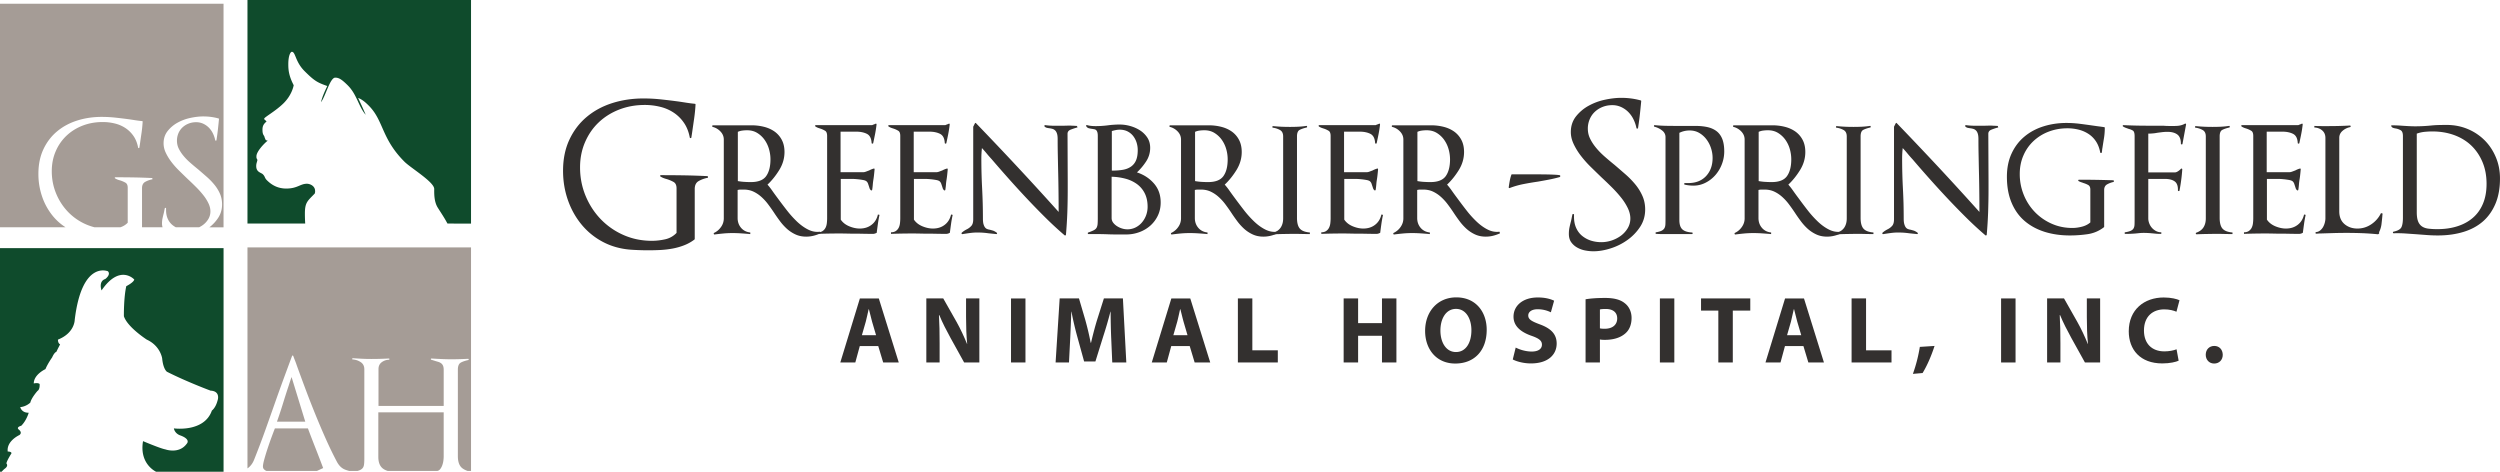
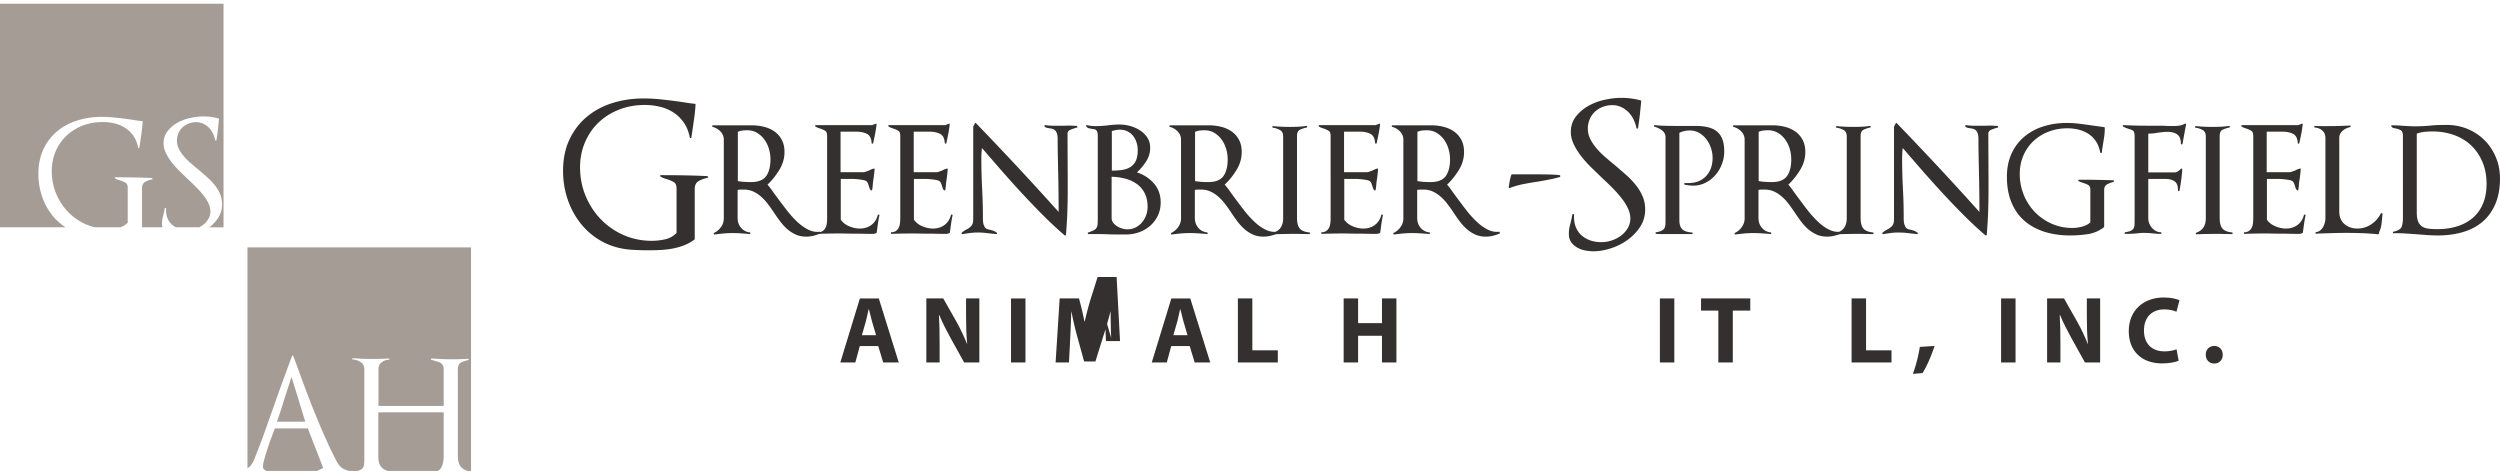
<svg xmlns="http://www.w3.org/2000/svg" id="Layer_1" x="0" y="0" version="1.1" viewBox="0 0 530.756 100.149" xml:space="preserve">
  <style>.st0{fill:#0f4b2c}.st1{fill:#a59c96}.st2{fill:#33302f}</style>
  <g>
    <g>
-       <path d="M0 100.149h.346c.304-.335.562-.568.562-.568 1.016-.677.452-1.184.452-1.184.057-.566 1.071-2.145 1.071-2.145.057-.395-.791-.395-.791-.395-.28-2.257 2.484-3.498 2.484-3.498.734-.566-.168-1.186-.168-1.186-.564-.509.564-.789.564-.789 1.127-1.129 1.58-2.766 1.58-2.766-1.523.057-1.805-1.186-1.805-1.186 1.298-.112 2.143-.959 2.143-.959.227-1.016 1.525-2.484 1.525-2.484.564-.337.452-1.468.452-1.468-.395-.337-1.243-.112-1.243-.112 0-1.918 2.482-3.048 2.482-3.048.452-1.129 1.413-2.484 1.413-2.484.507-1.127.902-1.184.902-1.184.225-.507.791-1.58.791-1.58-.509-.284-.452-1.016-.452-1.016 3.555-1.411 3.555-4.177 3.555-4.177 1.525-12.754 7.054-10.327 7.054-10.327.679.734-.564 1.636-.564 1.636-1.523.507-.791 2.427-.791 2.427 3.895-5.7 6.943-2.314 6.943-2.314-.114.62-1.693 1.409-1.693 1.409-.564 2.484-.509 6.379-.509 6.379.734 2.314 4.854 4.966 4.854 4.966 2.934 1.354 3.273 4.007 3.273 4.007.225 2.314 1.016 2.82 1.016 2.82 4.232 2.145 9.256 4.009 9.256 4.009.878.046 1.288.386 1.471.771.264.555.052 1.204.052 1.204-.015.065-.035.118-.052.18-.412 1.543-1.189 2.076-1.189 2.076-1.636 4.684-8.07 3.782-8.07 3.782.225 1.129 1.298 1.468 1.298 1.468 2.37.846 1.466 1.748 1.466 1.748-1.636 2.316-4.57 1.243-4.57 1.243-1.016-.17-4.741-1.75-4.741-1.75-.76 4.469 2.172 6.193 2.768 6.493h14.328V52.685H0v47.464zM52.538 0v47.464h12.257a34.924 34.924 0 01-.065-2.113c0-2.435.584-2.677 2.097-4.27.109-.424.069-.363.069-.535 0-1.054-1.048-1.535-1.744-1.535-1.415 0-2.001 1.02-4.386 1.02-1.813 0-3.112-.773-4.116-1.778-.501-.499-.335-.744-.846-1.253-.377-.377-1.407-.412-1.407-1.752 0-.549.164-.797.262-1.306-.262-.399-.217-.582-.217-.766 0-.961 1.494-2.585 2.346-3.273l-.045-.091c-.195.01-.278-.014-.383-.191-.424-1.046-.105-.387-.245-.679-.13-.268-.391-.399-.391-1.373 0-.629.103-1.154.856-1.758-.107-.262-.489-.337-.489-.612 0-.308 2.443-1.608 4.143-3.307 1.5-1.498 2.005-3.159 2.117-3.8-1.016-1.963-1.144-3.204-1.144-4.441 0-2.026.531-2.654.744-2.654.813 0 .695 2.09 2.697 4.092 2.111 2.111 2.764 2.453 4.83 3.171-.539 1.138-1.058 2.263-1.332 3.431.947-1.178 1.908-5.205 3.021-5.205.758 0 1.369.345 2.683 1.659 1.492 1.492 2.044 3.376 2.9 4.927.533.965.892 1.288.892 1.288s-.651-1.494-.908-2.044c-.26-.549-.43-.927-.704-1.531.908.363 1.561.949 2.249 1.634 3.218 3.22 2.644 6.971 7.588 11.915 1.348 1.346 6.318 4.309 6.318 5.785 0 .738-.085 2.63.738 3.946.665 1.063 1.329 2.036 1.894 3.072.06.11.124.217.182.329H100V0H52.538z" class="st0" />
      <path d="M0 48.25h13.908l-.032-.022a11.636 11.636 0 01-2.667-2.382 13.22 13.22 0 01-2.263-4.096 14.721 14.721 0 01-.793-4.842c0-1.961.351-3.692 1.056-5.203.706-1.509 1.669-2.774 2.891-3.798 1.223-1.024 2.648-1.794 4.278-2.314 1.628-.517 3.368-.777 5.219-.777.992 0 1.987.055 2.989.166 1.004.109 1.987.231 2.958.363.44.067.874.132 1.304.199.43.065.864.122 1.304.164.089 0 .134.045.134.134a27.221 27.221 0 01-.231 2.328c-.112.76-.221 1.527-.331 2.297-.022.154-.045.302-.067.444-.022.144-.043.282-.067.414 0 .065-.037.105-.114.116-.079.01-.128-.016-.148-.081-.178-.947-.497-1.762-.959-2.445a6.265 6.265 0 00-1.701-1.703 7.116 7.116 0 00-2.263-.989 10.734 10.734 0 00-2.61-.314c-1.521 0-2.936.253-4.246.758-1.31.509-2.451 1.219-3.419 2.133a9.897 9.897 0 00-2.297 3.303c-.562 1.288-.841 2.703-.841 4.246 0 1.673.308 3.254.925 4.739a12.41 12.41 0 002.529 3.899 11.855 11.855 0 005.535 3.242c.026.007.05.016.076.022h5.499c.02-.006.038-.016.058-.022a3.709 3.709 0 001.501-.945V39.85c0-.529-.166-.888-.497-1.075a5.846 5.846 0 00-1.123-.479 4.853 4.853 0 01-.527-.166 2.776 2.776 0 01-.529-.264c-.067-.045-.089-.093-.067-.148.022-.055.067-.083.132-.083 1.322 0 2.628.012 3.915.032 1.288.022 2.593.067 3.915.132l.034.266a5.083 5.083 0 00-1.537.543c-.452.253-.679.702-.679 1.338v8.303h4.357l-.005-.022a2.763 2.763 0 01-.109-.78c0-.397.039-.771.116-1.123.079-.353.16-.693.249-1.024.043-.176.083-.359.116-.545a6.9 6.9 0 01.116-.545c.022-.065.071-.093.15-.083.075.012.114.051.114.116v.365c0 .683.116 1.288.347 1.817.233.529.556.969.975 1.32.22.187.46.345.717.484.013.007.025.016.038.022h4.943l.041-.022c.27-.135.529-.289.768-.466.464-.343.844-.76 1.142-1.255a3.119 3.119 0 00.444-1.636c0-.549-.136-1.117-.412-1.701a9.026 9.026 0 00-1.091-1.734 19.35 19.35 0 00-1.537-1.719 63.356 63.356 0 00-1.75-1.685 238.476 238.476 0 01-1.849-1.801 17.185 17.185 0 01-1.653-1.865c-.485-.639-.88-1.29-1.188-1.949a4.637 4.637 0 01-.462-1.983c0-1.014.286-1.882.858-2.61a6.906 6.906 0 012.115-1.784 9.825 9.825 0 012.725-1.008c.981-.209 1.888-.314 2.725-.314 1.146 0 2.224.144 3.238.43.065 0 .099.045.099.132a148.41 148.41 0 01-.215 2.115c-.077.706-.17 1.409-.28 2.115a.345.345 0 01-.018.116.401.401 0 00-.016.116c0 .067-.039.105-.116.116-.077.01-.128-.016-.148-.083a6.182 6.182 0 00-.511-1.486 4.668 4.668 0 00-.86-1.206 4.196 4.196 0 00-1.19-.825 3.541 3.541 0 00-1.505-.314c-.572 0-1.105.099-1.6.298a4.035 4.035 0 00-1.29.809 3.673 3.673 0 00-.86 1.239 3.965 3.965 0 00-.312 1.586c0 .596.126 1.152.379 1.669.253.517.584 1.024.992 1.519.408.497.88.981 1.421 1.454.539.474 1.095.943 1.667 1.405.616.527 1.235 1.063 1.851 1.602a14.092 14.092 0 011.65 1.701 8.21 8.21 0 011.174 1.916c.296.681.446 1.432.446 2.247 0 1.056-.276 2.009-.827 2.857a8.25 8.25 0 01-1.835 1.987l-.027.022h2.999V.787H0V48.25zM52.538 99.442c.02-.014.043-.026.063-.041l.028-.023c.57-.416 1.007-1.001 1.31-1.759.837-2.093 1.63-4.185 2.378-6.278a1072.66 1072.66 0 002.247-6.345 382.152 382.152 0 011.701-4.722c.584-1.586 1.162-3.149 1.736-4.692.02-.065.065-.099.132-.099.065 0 .109.034.132.099.109.308.231.629.363.959.132.331.253.659.363.989.596 1.653 1.223 3.36 1.884 5.122a206.462 206.462 0 002.064 5.284 169.826 169.826 0 002.214 5.205 81.331 81.331 0 002.395 4.937c.375.683.837 1.174 1.387 1.472.245.132.519.232.805.317.139.041.276.086.424.117h1.734c.13-.039.249-.077.357-.117l.053-.019c.298-.122.523-.276.677-.464.154-.187.253-.434.296-.744.045-.306.067-.714.067-1.221v-19.03c0-.681-.27-1.194-.809-1.535a3.403 3.403 0 00-1.734-.545v-.264c.681.043 1.354.081 2.016.116.661.032 1.32.049 1.983.049a69.799 69.799 0 003.038-.067c.109 0 .231-.004.365-.016.132-.01.251-.016.361-.016.067 0 .101.045.101.132 0 .089-.034.132-.101.132a2.642 2.642 0 00-1.553.545c-.44.343-.659.821-.659 1.438v7.829h13.843v-7.665c0-.373-.051-.671-.15-.892a1.255 1.255 0 00-.428-.527 2.04 2.04 0 00-.645-.298 13.802 13.802 0 01-.76-.231l-.661-.199c-.067-.022-.093-.071-.081-.15.01-.075.049-.114.116-.114.704.045 1.419.083 2.145.114.728.034 1.444.051 2.149.051.922 0 1.865-.027 2.818-.069.228-.01.454-.016.684-.028.065 0 .103.039.116.116.01.077-.016.126-.083.148a7.17 7.17 0 00-.716.182c-.34.104-.639.224-.886.364-.408.231-.612.732-.612 1.502v18.334c0 1.058.231 1.841.693 2.346.206.226.481.413.804.573.182.089.375.172.591.242H100V52.522H52.538v46.92z" class="st1" />
      <path d="M61.588 80.952c-.099.298-.195.588-.282.876-.44 1.32-.854 2.61-1.239 3.865a91.724 91.724 0 01-1.271 3.832h6.014l-2.91-9.481c-.109.308-.213.61-.312.908zM66.99 95.158a251.96 251.96 0 01-1.618-4.211h-7.006c-.154.373-.373.947-.659 1.717a70.393 70.393 0 00-.843 2.395 51.602 51.602 0 00-.728 2.362c-.209.748-.312 1.29-.312 1.618 0 .221.061.401.182.545.095.114.213.206.344.284.034.02.064.045.1.062.043.02.089.037.134.055h10.694l.253-.117 1.077-.499a318.141 318.141 0 00-1.618-4.211zM93.883 98.808c.12-.331.203-.665.247-1.008a7.22 7.22 0 00.067-.874v-9.384H80.319v9.449c0 1.014.249 1.772.744 2.281.251.256.567.45.94.597.109.043.222.083.341.117h10.447a.912.912 0 00.35-.117c.094-.054.182-.125.262-.217.198-.232.358-.514.48-.844z" class="st1" />
    </g>
    <g>
      <g>
        <path d="M148.355 38.424c-.574.319-.861.89-.861 1.699v10.62c0 .032-.028.073-.085.129a9.03 9.03 0 01-2.204 1.217c-.797.307-1.622.538-2.475.692-.853.154-1.707.251-2.56.295a53.39 53.39 0 01-6.236-.064c-2.208-.166-4.202-.728-5.981-1.678a14.761 14.761 0 01-4.533-3.717c-1.246-1.525-2.204-3.26-2.875-5.205-.671-1.945-1.007-3.996-1.007-6.151 0-2.487.449-4.691 1.347-6.608.894-1.917 2.119-3.526 3.672-4.829 1.553-1.302 3.361-2.281 5.435-2.94 2.071-.655 4.279-.983 6.632-.983 1.258 0 2.524.069 3.797.21 1.274.138 2.524.291 3.757.457.562.085 1.112.17 1.658.255.546.085 1.096.154 1.658.21.113 0 .17.057.17.166a33.665 33.665 0 01-.295 2.96c-.142.967-.279 1.937-.421 2.916-.028.198-.057.388-.085.57s-.057.356-.085.526c0 .081-.044.129-.146.146-.097.012-.162-.024-.186-.105-.226-1.205-.631-2.24-1.221-3.106a7.916 7.916 0 00-2.16-2.164 8.96 8.96 0 00-2.875-1.258 13.565 13.565 0 00-3.316-.4c-1.933 0-3.729.324-5.395.967-1.662.643-3.114 1.545-4.343 2.706-1.233 1.161-2.204 2.56-2.916 4.198-.716 1.638-1.072 3.438-1.072 5.395 0 2.127.392 4.133 1.173 6.026.785 1.889 1.856 3.539 3.211 4.95a15.108 15.108 0 004.829 3.361c1.86.825 3.87 1.237 6.026 1.237.922 0 1.86-.105 2.811-.315a4.713 4.713 0 002.435-1.363v-9.443c0-.675-.21-1.128-.627-1.367a7.255 7.255 0 00-1.432-.607 6.498 6.498 0 01-.671-.214 3.512 3.512 0 01-.667-.332c-.085-.057-.113-.121-.085-.19.028-.069.085-.105.166-.105 1.678 0 3.336.016 4.974.04 1.638.028 3.296.085 4.974.17l.044.336a6.376 6.376 0 00-1.954.69M163.257 31.644a6.471 6.471 0 00-.946-1.974 5.314 5.314 0 00-1.553-1.448c-.615-.376-1.326-.566-2.139-.566-.336 0-.675.02-1.007.065-.336.04-.659.129-.967.271v10.454c.477.081.938.142 1.387.166.445.028.906.044 1.383.044 1.569 0 2.649-.429 3.251-1.282.603-.853.906-2.038.906-3.547 0-.727-.105-1.455-.315-2.183m9.443 18.409a6.503 6.503 0 01-1.533.186c-.837 0-1.593-.154-2.265-.461a7.184 7.184 0 01-1.804-1.173 11.164 11.164 0 01-1.492-1.638 35.702 35.702 0 01-1.322-1.889 37.742 37.742 0 00-1.238-1.743 10.695 10.695 0 00-1.428-1.553 6.93 6.93 0 00-1.678-1.112c-.603-.279-1.282-.421-2.038-.421h-.671c-.194 0-.404.028-.631.085v5.961c0 .813.247 1.504.736 2.079.489.57 1.14.898 1.953.983v.34a65.676 65.676 0 00-1.913-.15 27.242 27.242 0 00-1.909-.065c-.643 0-1.266.032-1.868.085-.603.057-1.225.129-1.868.21-.081.028-.146-.004-.186-.101-.044-.101-.02-.178.061-.235.59-.279 1.08-.7 1.472-1.258a3.091 3.091 0 00.586-1.808V29.63c0-.643-.231-1.209-.692-1.699a3.436 3.436 0 00-1.658-.987c-.085-.028-.121-.093-.105-.19.012-.097.061-.15.146-.15h8.27c.865 0 1.719.109 2.56.315.841.21 1.581.542 2.224.987a5.04 5.04 0 011.553 1.763c.392.732.59 1.597.59 2.604 0 1.343-.372 2.617-1.116 3.822-.74 1.201-1.573 2.236-2.495 3.102.307.336.643.764 1.007 1.282.36.522.756 1.056 1.173 1.618.619.837 1.27 1.699 1.957 2.58a21.237 21.237 0 002.156 2.394c.76.712 1.541 1.274 2.354 1.678.813.404 1.638.554 2.475.441l.129.336a7.709 7.709 0 01-1.492.527" class="st2" />
        <path d="M186.386 47.49c-.085.603-.166 1.225-.251 1.868 0 .085-.057.125-.17.125l-.04.044c-.226.081-.404.125-.546.125-.647 0-1.294-.008-1.953-.02a79.974 79.974 0 00-1.953-.024c-.558 0-1.104-.004-1.634-.02-.534-.012-1.08-.02-1.638-.02-.756 0-1.521.008-2.289.02-.768.016-1.529.036-2.285.065v-.336c.417 0 .76-.093 1.027-.275.267-.182.465-.413.607-.692.142-.279.231-.594.275-.946.04-.348.065-.704.065-1.068V28.875c0-.558-.137-.922-.4-1.092a4.775 4.775 0 00-.861-.421c-.166-.057-.356-.117-.566-.186a3.333 3.333 0 01-.651-.315c-.057-.057-.077-.121-.061-.19.012-.073.061-.105.146-.105h11.962c.109-.057.231-.105.356-.146.125-.044.247-.093.356-.15.142-.057.21 0 .21.17a24.196 24.196 0 01-.315 2.034 95.775 95.775 0 01-.396 1.909c-.028.085-.089.121-.19.109-.097-.016-.146-.065-.146-.15-.057-.979-.392-1.622-1.011-1.929-.615-.307-1.371-.461-2.265-.461h-3.316v8.602h4.869c.142 0 .324-.04.546-.125s.449-.166.671-.251a4.18 4.18 0 01.926-.38c.137-.057.21 0 .21.17-.032.336-.065.7-.109 1.092-.04.392-.089.756-.146 1.092-.053.336-.097.688-.125 1.047-.028.364-.069.712-.125 1.051 0 .085-.036.142-.105.166-.069.028-.133.016-.19-.04a.984.984 0 01-.271-.421l-.146-.461c-.061-.17-.113-.336-.17-.501a1.184 1.184 0 00-.295-.465c-.137-.138-.396-.247-.776-.315a14.017 14.017 0 00-1.217-.166 12.662 12.662 0 00-1.278-.065h-2.225v8.646c.417.615 1.011 1.084 1.783 1.407.768.319 1.517.485 2.244.485.979 0 1.812-.259 2.495-.781.688-.518 1.144-1.25 1.367-2.204l.336.085a25.551 25.551 0 00-.336 1.87M201.918 47.49c-.085.603-.166 1.225-.255 1.868 0 .085-.057.125-.166.125l-.04.044c-.226.081-.408.125-.55.125-.643 0-1.29-.008-1.949-.02a80.221 80.221 0 00-1.953-.024c-.558 0-1.104-.004-1.634-.02-.534-.012-1.08-.02-1.638-.02-.756 0-1.521.008-2.289.02-.768.016-1.533.036-2.285.065v-.336c.417 0 .76-.093 1.027-.275.263-.182.469-.413.607-.692.142-.279.231-.594.271-.946.044-.348.065-.704.065-1.068V28.875c0-.558-.133-.922-.396-1.092a4.775 4.775 0 00-.861-.421c-.166-.057-.36-.117-.566-.186a3.333 3.333 0 01-.651-.315.207.207 0 01-.065-.19c.016-.073.065-.105.15-.105h11.963c.109-.057.23-.105.356-.146.125-.044.247-.093.356-.15.142-.057.21 0 .21.17-.085.728-.19 1.403-.315 2.034a96.075 96.075 0 01-.4 1.909c-.024.085-.089.121-.186.109-.097-.016-.15-.065-.15-.15-.053-.979-.388-1.622-1.007-1.929-.615-.307-1.371-.461-2.265-.461h-3.316v8.602h4.869c.142 0 .324-.04.546-.125s.449-.166.671-.251a4.18 4.18 0 01.926-.38c.137-.057.206 0 .206.17-.028.336-.065.7-.105 1.092-.04.392-.089.756-.146 1.092a11.76 11.76 0 00-.125 1.047c-.028.364-.073.712-.125 1.051 0 .085-.036.142-.105.166a.163.163 0 01-.19-.04.984.984 0 01-.271-.421l-.146-.461a58.07 58.07 0 00-.17-.501 1.231 1.231 0 00-.295-.465c-.137-.138-.396-.247-.776-.315a14.017 14.017 0 00-1.217-.166 12.681 12.681 0 00-1.282-.065h-2.221v8.646c.417.615 1.011 1.084 1.783 1.407.768.319 1.517.485 2.244.485.979 0 1.812-.259 2.495-.781.688-.518 1.14-1.25 1.367-2.204l.336.085a25.049 25.049 0 00-.337 1.87M228.635 27.091c-.012-.012-.049-.008-.105.02-.392.109-.805.251-1.242.421-.429.17-.647.461-.647.882l.04 10.114v1.723c0 1.622-.028 3.227-.081 4.804a96.016 96.016 0 01-.295 4.764c0 .061-.036.105-.105.15-.069.04-.133.032-.19-.024a74.731 74.731 0 01-4.028-3.712 164.097 164.097 0 01-3.967-4.072 208.453 208.453 0 01-3.842-4.198 263.484 263.484 0 01-3.611-4.133c-.388-.421-.74-.821-1.047-1.197a24.78 24.78 0 00-1.047-1.197 19.54 19.54 0 00-.125 2.184 120.95 120.95 0 00.165 6.382 122.88 122.88 0 01.169 6.418c0 .477.04.861.121 1.157.089.295.19.526.319.692.125.17.279.287.461.356.182.073.368.121.566.15.222.057.449.121.671.186.222.073.489.218.797.441a.207.207 0 01.065.19c-.016.069-.065.105-.146.105-.283-.024-.554-.057-.821-.081-.267-.028-.538-.057-.817-.085a18.795 18.795 0 00-1.197-.129 20.39 20.39 0 00-1.197-.04c-.506 0-1.023.036-1.553.105s-1.064.15-1.597.231c-.081.028-.146 0-.186-.081-.044-.085-.036-.158.02-.214.222-.194.425-.348.611-.461.178-.109.356-.21.522-.291.336-.17.635-.4.902-.696.267-.295.4-.76.4-1.403V26.901l.336-.671a.266.266 0 01.125-.125c.057-.028.097-.016.125.044a724.707 724.707 0 018.857 9.338 671.84 671.84 0 018.691 9.508v-.129c0-1.286-.008-2.56-.024-3.818a308.585 308.585 0 00-.061-3.862 670.97 670.97 0 01-.081-3.842 162.29 162.29 0 01-.044-3.838c0-.477-.049-.861-.146-1.157-.101-.295-.231-.518-.4-.671a1.357 1.357 0 00-.546-.315 4.352 4.352 0 00-.586-.125 5.508 5.508 0 01-.611-.105.983.983 0 01-.481-.271c-.057-.057-.065-.129-.02-.21.04-.085.089-.113.146-.085.643.085 1.246.125 1.804.125h1.763c.364 0 .736-.008 1.112-.02.38-.016.764-.008 1.157.02.137 0 .291.008.461.02.17.016.319.02.461.02l.085.336c-.057.031-.093.036-.106.023M241.29 30.236a4.469 4.469 0 00-.732-1.383 3.597 3.597 0 00-1.197-.967c-.477-.235-1.023-.356-1.638-.356-.283 0-.562.028-.837.085a8.907 8.907 0 00-.841.21v8.396h.125c.813 0 1.545-.057 2.204-.17.655-.109 1.221-.328 1.699-.651a3.04 3.04 0 001.092-1.322c.251-.558.38-1.302.38-2.224 0-.558-.089-1.096-.255-1.618m1.723 10.77a5.418 5.418 0 00-1.699-1.974 7.443 7.443 0 00-2.439-1.112 12.449 12.449 0 00-2.875-.396v8.772c0 .364.113.692.336.987.226.291.506.546.841.752.336.21.692.376 1.072.485a3.867 3.867 0 002.831-.23c.53-.267.987-.623 1.363-1.072a5.03 5.03 0 00.886-1.533c.206-.57.311-1.169.311-1.783 0-1.117-.211-2.084-.627-2.896m2.79 4.784a6.65 6.65 0 01-1.618 2.143 7.294 7.294 0 01-2.329 1.363 8.023 8.023 0 01-2.79.481h-2.014c-.647 0-1.302-.012-1.974-.04s-1.343-.04-2.014-.04h-1.974c-.085 0-.133-.049-.146-.15-.016-.097.02-.162.105-.19a9.654 9.654 0 001.132-.461c.279-.138.481-.311.611-.522.121-.21.198-.477.231-.801.024-.319.04-.72.04-1.193V28.873c0-.364-.036-.639-.105-.837-.069-.194-.154-.336-.255-.421a.745.745 0 00-.356-.17c-.137-.024-.291-.057-.461-.081a5.83 5.83 0 01-.692-.129.871.871 0 01-.566-.417c-.057-.057-.065-.121-.024-.19.044-.069.109-.089.19-.065.307.085.611.142.902.17.295.028.594.04.906.04.421 0 .845-.012 1.278-.04.433-.028.874-.069 1.322-.125.421-.057.841-.101 1.258-.125.425-.032.841-.044 1.262-.044a8.28 8.28 0 012.224.315c.756.21 1.448.518 2.079.922a5.279 5.279 0 011.553 1.533c.404.615.607 1.347.607 2.184a5.193 5.193 0 01-.857 2.875 12.336 12.336 0 01-1.953 2.329c1.452.477 2.657 1.262 3.607 2.35.954 1.092 1.432 2.435 1.432 4.032 0 1.035-.206 1.974-.611 2.811M260.327 31.644a6.471 6.471 0 00-.946-1.974 5.314 5.314 0 00-1.553-1.448c-.615-.376-1.326-.566-2.139-.566-.336 0-.671.02-1.007.065-.336.04-.659.129-.967.271v10.454c.477.081.938.142 1.387.166.445.028.906.044 1.383.044 1.569 0 2.653-.429 3.256-1.282.603-.853.898-2.038.898-3.547a7.84 7.84 0 00-.312-2.183m9.443 18.409a6.503 6.503 0 01-1.533.186c-.837 0-1.593-.154-2.265-.461a7.184 7.184 0 01-1.804-1.173 11.164 11.164 0 01-1.492-1.638 35.702 35.702 0 01-1.322-1.889 37.742 37.742 0 00-1.238-1.743 10.695 10.695 0 00-1.428-1.553 6.876 6.876 0 00-1.682-1.112c-.599-.279-1.278-.421-2.034-.421h-.671c-.194 0-.404.028-.631.085v5.961c0 .813.247 1.504.736 2.079.489.57 1.14.898 1.953.983v.34a64.597 64.597 0 00-1.913-.15 27.295 27.295 0 00-1.905-.065c-.647 0-1.27.032-1.872.085a62.19 62.19 0 00-1.868.21c-.081.028-.142-.004-.186-.101-.044-.101-.02-.178.065-.235a3.748 3.748 0 001.468-1.258 3.091 3.091 0 00.586-1.808V29.63c0-.643-.231-1.209-.692-1.699a3.436 3.436 0 00-1.658-.987c-.085-.028-.121-.093-.105-.19s.065-.15.146-.15h8.27c.865 0 1.723.109 2.56.315.841.21 1.581.542 2.224.987a5 5 0 011.553 1.763c.392.732.59 1.597.59 2.604 0 1.343-.372 2.617-1.112 3.822-.744 1.201-1.577 2.236-2.499 3.102.307.336.643.764 1.007 1.282.364.522.756 1.056 1.173 1.618.619.837 1.27 1.699 1.953 2.58a21.386 21.386 0 002.164 2.394c.756.712 1.537 1.274 2.35 1.678.809.404 1.638.554 2.479.441l.125.336a7.685 7.685 0 01-1.492.527" class="st2" />
        <path d="M276.468 49.675a51.052 51.052 0 00-1.577-.024c-.752 0-1.496.008-2.22.024-.732.012-1.472.032-2.228.065-.081 0-.133-.053-.146-.15-.012-.097.02-.162.105-.19.7-.251 1.209-.635 1.533-1.153.319-.518.481-1.14.481-1.868V28.961c0-.643-.218-1.092-.651-1.347a4.129 4.129 0 00-1.533-.501c-.081-.028-.117-.093-.101-.19.012-.097.061-.15.146-.15.586.057 1.173.101 1.759.129.59.028 1.193.04 1.808.04.586 0 1.177-.012 1.763-.04a16.923 16.923 0 001.723-.17c.081-.024.138.016.166.129.028.109 0 .178-.085.206-.615.142-1.112.311-1.488.506-.376.198-.57.659-.57 1.387v17.293c0 1.064.206 1.824.611 2.285.404.465 1.116.736 2.123.821v.336c-.563 0-1.101-.008-1.619-.02M293.279 47.49c-.085.603-.17 1.225-.251 1.868 0 .085-.057.125-.17.125l-.04.044c-.226.081-.408.125-.546.125-.647 0-1.294-.008-1.953-.02a80.221 80.221 0 00-1.953-.024c-.558 0-1.104-.004-1.634-.02-.534-.012-1.08-.02-1.638-.02-.756 0-1.521.008-2.289.02-.768.016-1.533.036-2.289.065v-.336c.425 0 .764-.093 1.031-.275.267-.182.469-.413.607-.692.142-.279.231-.594.275-.946.04-.348.065-.704.065-1.068V28.875c0-.558-.137-.922-.4-1.092a4.775 4.775 0 00-.861-.421c-.17-.057-.356-.117-.566-.186a3.333 3.333 0 01-.651-.315.207.207 0 01-.065-.19c.016-.073.065-.105.146-.105h11.967c.109-.057.231-.105.356-.146.125-.044.247-.093.356-.15.142-.057.21 0 .21.17a24.196 24.196 0 01-.315 2.034c-.125.631-.259 1.266-.396 1.909-.028.085-.093.121-.19.109-.097-.016-.146-.065-.146-.15-.057-.979-.396-1.622-1.011-1.929-.615-.307-1.367-.461-2.265-.461h-3.316v8.602h4.869c.142 0 .324-.04.546-.125.222-.085.449-.166.671-.251a4.23 4.23 0 01.922-.38c.142-.057.21 0 .21.17-.028.336-.061.7-.105 1.092-.04.392-.089.756-.146 1.092a11.76 11.76 0 00-.125 1.047c-.028.364-.069.712-.125 1.051 0 .085-.036.142-.105.166-.069.028-.133.016-.19-.04a.984.984 0 01-.271-.421 15.844 15.844 0 00-.15-.461c-.057-.17-.113-.336-.166-.501a1.184 1.184 0 00-.295-.465c-.138-.138-.396-.247-.776-.315a14.017 14.017 0 00-1.217-.166 12.662 12.662 0 00-1.278-.065h-2.225v8.646c.417.615 1.011 1.084 1.783 1.407.768.319 1.517.485 2.244.485.979 0 1.812-.259 2.495-.781.687-.518 1.144-1.25 1.367-2.204l.336.085a25.049 25.049 0 00-.337 1.87M307.531 31.644a6.471 6.471 0 00-.946-1.974 5.314 5.314 0 00-1.553-1.448c-.619-.376-1.326-.566-2.139-.566-.336 0-.671.02-1.007.065-.336.04-.659.129-.967.271v10.454c.477.081.934.142 1.387.166.445.028.906.044 1.383.044 1.565 0 2.649-.429 3.256-1.282.599-.853.902-2.038.902-3.547a8.036 8.036 0 00-.316-2.183m9.443 18.409a6.495 6.495 0 01-1.529.186c-.841 0-1.597-.154-2.269-.461a7.184 7.184 0 01-1.804-1.173 11.164 11.164 0 01-1.492-1.638 35.702 35.702 0 01-1.322-1.889 34.922 34.922 0 00-1.238-1.743 10.695 10.695 0 00-1.428-1.553 6.93 6.93 0 00-1.678-1.112c-.603-.279-1.282-.421-2.038-.421h-.671c-.198 0-.404.028-.631.085v5.961c0 .813.247 1.504.736 2.079.489.57 1.14.898 1.953.983v.34a65.676 65.676 0 00-1.913-.15 27.325 27.325 0 00-1.909-.065c-.643 0-1.266.032-1.864.085-.603.057-1.229.129-1.872.21-.081.028-.146-.004-.186-.101-.044-.101-.024-.178.065-.235a3.748 3.748 0 001.468-1.258c.388-.562.586-1.161.586-1.808V29.63c0-.643-.23-1.209-.692-1.699a3.436 3.436 0 00-1.658-.987c-.085-.028-.121-.093-.109-.19.016-.097.065-.15.15-.15h8.27c.87 0 1.719.109 2.56.315.841.21 1.581.542 2.224.987a5.04 5.04 0 011.553 1.763c.392.732.586 1.597.586 2.604 0 1.343-.368 2.617-1.108 3.822-.744 1.201-1.577 2.236-2.499 3.102.307.336.643.764 1.007 1.282.364.522.756 1.056 1.177 1.618.615.837 1.262 1.699 1.953 2.58a20.884 20.884 0 002.16 2.394c.756.712 1.537 1.274 2.35 1.678s1.638.554 2.479.441l.121.336a7.579 7.579 0 01-1.488.527M328.854 38.129c-.797.154-1.601.303-2.414.441-.979.142-1.974.307-2.981.506a17.76 17.76 0 00-2.936.837c-.142.057-.214 0-.214-.166a22.3 22.3 0 01.214-1.343 8.02 8.02 0 01.332-1.258c0-.085.057-.129.17-.129h5.541c.728 0 1.407.008 2.034.02.631.016 1.185.036 1.662.065.473.028.797.069.967.125v.336c-.789.227-1.578.413-2.375.566M348.226 48.122a10.506 10.506 0 01-2.665 2.79 12.633 12.633 0 01-3.571 1.804c-1.298.421-2.54.631-3.712.631-.59 0-1.189-.065-1.804-.186a5.544 5.544 0 01-1.682-.635 3.864 3.864 0 01-1.238-1.128c-.319-.465-.481-1.043-.481-1.747 0-.501.049-.975.146-1.424.097-.449.202-.886.315-1.302.053-.222.105-.457.146-.692.044-.239.093-.469.15-.696.028-.081.089-.117.186-.101.097.012.15.061.15.146v.461c0 .869.146 1.638.441 2.309s.708 1.233 1.233 1.678a5.763 5.763 0 001.848 1.031 7.246 7.246 0 002.309.352c.7 0 1.415-.117 2.143-.352a7.179 7.179 0 001.969-1.007 5.55 5.55 0 001.452-1.597 3.983 3.983 0 00.566-2.079c0-.7-.178-1.419-.526-2.164a11.684 11.684 0 00-1.383-2.2 25.594 25.594 0 00-1.953-2.184 84.556 84.556 0 00-2.224-2.139 417.705 417.705 0 01-2.354-2.289 22.557 22.557 0 01-2.099-2.374 13.688 13.688 0 01-1.508-2.475c-.392-.841-.59-1.678-.59-2.519 0-1.286.368-2.39 1.092-3.316a8.864 8.864 0 012.689-2.265 12.476 12.476 0 013.462-1.282c1.246-.267 2.398-.4 3.462-.4 1.456 0 2.827.186 4.117.546.081 0 .121.057.121.17a151.54 151.54 0 01-.271 2.685 55.473 55.473 0 01-.356 2.689.56.56 0 01-.02.146.4.4 0 00-.02.146c0 .085-.049.133-.15.146-.097.016-.162-.02-.19-.101a7.539 7.539 0 00-.647-1.889 5.84 5.84 0 00-1.092-1.533 5.202 5.202 0 00-1.513-1.051 4.467 4.467 0 00-1.909-.4c-.728 0-1.407.129-2.038.38a5.165 5.165 0 00-1.634 1.027 4.598 4.598 0 00-1.092 1.577 5.001 5.001 0 00-.4 2.014c0 .752.162 1.46.485 2.119.319.659.74 1.302 1.258 1.929.518.631 1.12 1.246 1.804 1.848a64.88 64.88 0 002.119 1.783c.785.671 1.569 1.351 2.354 2.034a18.375 18.375 0 012.099 2.164 10.437 10.437 0 011.488 2.435c.38.869.566 1.82.566 2.855-.001 1.343-.353 2.556-1.048 3.632M365.582 34.793a7.62 7.62 0 01-1.367 2.333 6.89 6.89 0 01-2.099 1.654 5.637 5.637 0 01-2.641.631 8.424 8.424 0 01-1.804-.21c-.085-.028-.121-.089-.109-.19.016-.097.065-.146.15-.146h.712c1.597 0 2.855-.497 3.781-1.488.922-.995 1.383-2.277 1.383-3.842 0-.7-.113-1.395-.336-2.079a6.28 6.28 0 00-.967-1.868 5.133 5.133 0 00-1.529-1.363c-.603-.352-1.282-.526-2.038-.526-.785 0-1.512.17-2.184.501v18.514c0 .922.21 1.581.631 1.974.421.392 1.104.615 2.058.671.081 0 .125.057.125.17 0 .109-.044.166-.125.166h-6.216c-.445 0-.906-.012-1.383-.044-.085 0-.133-.044-.146-.146-.016-.097.02-.158.101-.19.506-.081.894-.194 1.177-.332.279-.142.481-.324.607-.546.129-.226.198-.514.21-.865.016-.348.02-.76.02-1.233V29.127c0-.59-.251-1.072-.752-1.448a4.381 4.381 0 00-1.593-.776c-.085-.028-.121-.093-.105-.19.012-.097.061-.146.146-.146.865.085 1.707.133 2.519.146.809.016 1.622.02 2.431.02h3.696c.95 0 1.804.085 2.56.251.756.17 1.399.457 1.929.861.534.408.938.958 1.221 1.658.275.7.417 1.581.417 2.645a7.551 7.551 0 01-.48 2.645M379.981 31.644a6.471 6.471 0 00-.946-1.974 5.314 5.314 0 00-1.553-1.448c-.615-.376-1.331-.566-2.139-.566-.336 0-.671.02-1.007.065-.336.04-.659.129-.967.271v10.454c.477.081.934.142 1.387.166.445.028.906.044 1.383.044 1.565 0 2.649-.429 3.251-1.282.603-.853.902-2.038.902-3.547a7.99 7.99 0 00-.311-2.183m9.443 18.409a6.503 6.503 0 01-1.533.186c-.841 0-1.593-.154-2.265-.461a7.28 7.28 0 01-1.808-1.173 11.37 11.37 0 01-1.488-1.638 35.702 35.702 0 01-1.322-1.889 38.494 38.494 0 00-1.237-1.743 10.695 10.695 0 00-1.428-1.553c-.518-.461-1.076-.833-1.678-1.112s-1.282-.421-2.038-.421h-.671c-.198 0-.404.028-.627.085v5.961c0 .813.243 1.504.732 2.079.489.57 1.14.898 1.953.983v.34a66.528 66.528 0 00-1.909-.15 27.525 27.525 0 00-1.913-.065c-.643 0-1.266.032-1.868.085-.603.057-1.225.129-1.868.21-.081.028-.146-.004-.186-.101-.044-.101-.024-.178.061-.235.59-.279 1.08-.7 1.472-1.258.388-.562.586-1.161.586-1.808V29.63c0-.643-.23-1.209-.692-1.699a3.412 3.412 0 00-1.662-.987c-.081-.028-.117-.093-.101-.19.012-.097.061-.15.146-.15h8.27c.865 0 1.719.109 2.56.315.841.21 1.581.542 2.224.987a5.04 5.04 0 011.553 1.763c.392.732.586 1.597.586 2.604 0 1.343-.368 2.617-1.112 3.822-.74 1.201-1.573 2.236-2.495 3.102.307.336.643.764 1.007 1.282.364.522.756 1.056 1.177 1.618.615.837 1.262 1.699 1.949 2.58a21.386 21.386 0 002.164 2.394c.756.712 1.537 1.274 2.35 1.678.813.404 1.638.554 2.479.441l.121.336a7.611 7.611 0 01-1.489.527" class="st2" />
        <path d="M396.122 49.675a51.246 51.246 0 00-1.577-.024c-.756 0-1.496.008-2.224.024-.728.012-1.468.032-2.224.065-.085 0-.133-.053-.146-.15-.016-.097.02-.162.105-.19.7-.251 1.209-.635 1.533-1.153.319-.518.481-1.14.481-1.868V28.961c0-.643-.218-1.092-.651-1.347a4.153 4.153 0 00-1.533-.501c-.081-.028-.117-.093-.101-.19.012-.097.061-.15.146-.15a36.019 36.019 0 003.567.169c.586 0 1.177-.012 1.763-.04a16.923 16.923 0 001.723-.17c.085-.024.137.016.166.129.028.109 0 .178-.081.206-.619.142-1.112.311-1.492.506-.376.198-.566.659-.566 1.387v17.293c0 1.064.202 1.824.607 2.285.404.465 1.112.736 2.119.821v.336c-.56 0-1.098-.008-1.615-.02M424.118 27.091c-.012-.012-.049-.008-.105.02-.392.109-.805.251-1.237.421-.433.17-.651.461-.651.882l.044 10.114v1.723c0 1.622-.032 3.227-.085 4.804a91.404 91.404 0 01-.295 4.764c0 .061-.036.105-.105.15-.069.04-.133.032-.19-.024a74.731 74.731 0 01-4.028-3.712 164.097 164.097 0 01-3.967-4.072 208.453 208.453 0 01-3.842-4.198 243.53 243.53 0 01-3.607-4.133 24.706 24.706 0 01-1.051-1.197 24.78 24.78 0 00-1.047-1.197 19.54 19.54 0 00-.125 2.184 120.95 120.95 0 00.165 6.382c.057 1.06.097 2.123.129 3.187.024 1.064.04 2.143.04 3.231 0 .477.04.861.125 1.157.085.295.186.526.315.692.125.17.279.287.461.356.182.073.368.121.566.15.222.057.449.121.671.186.222.073.489.218.797.441a.207.207 0 01.065.19c-.016.069-.065.105-.146.105-.283-.024-.558-.057-.821-.081-.267-.028-.538-.057-.817-.085a18.486 18.486 0 00-1.197-.129 20.39 20.39 0 00-1.197-.04c-.506 0-1.023.036-1.553.105s-1.064.15-1.597.231c-.081.028-.146 0-.186-.081-.044-.085-.036-.158.02-.214.226-.194.425-.348.611-.461.178-.109.356-.21.522-.291.336-.17.639-.4.902-.696.267-.295.4-.76.4-1.403V26.901l.336-.671a.266.266 0 01.125-.125c.057-.028.101-.016.125.044a785.323 785.323 0 018.861 9.338 671.962 671.962 0 018.687 9.508v-.129c0-1.286-.008-2.56-.024-3.818a308.585 308.585 0 00-.061-3.862 670.97 670.97 0 01-.081-3.842 162.29 162.29 0 01-.044-3.838c0-.477-.049-.861-.146-1.157-.101-.295-.231-.518-.4-.671a1.331 1.331 0 00-.546-.315 4.352 4.352 0 00-.586-.125 5.271 5.271 0 01-.607-.105.977.977 0 01-.485-.271c-.057-.057-.061-.129-.02-.21.04-.085.089-.113.146-.085.643.085 1.246.125 1.804.125h1.763c.364 0 .736-.008 1.112-.02.38-.016.764-.008 1.157.02.138 0 .291.008.461.02.17.016.319.02.461.02l.085.336c-.058.031-.095.036-.107.023M447.351 39.137c-.421.239-.631.639-.631 1.197v7.809c0 .028-.024.069-.081.121a7.322 7.322 0 01-3.442 1.452 26.102 26.102 0 01-3.737.271c-1.961 0-3.757-.259-5.395-.772-1.634-.522-3.049-1.29-4.238-2.309-1.193-1.023-2.115-2.317-2.77-3.886-.659-1.565-.987-3.401-.987-5.496 0-1.848.328-3.486.987-4.914.655-1.424 1.557-2.625 2.706-3.587 1.149-.967 2.491-1.694 4.032-2.184 1.537-.489 3.175-.736 4.91-.736.979 0 1.961.065 2.94.19.979.125 1.945.259 2.896.396.392.057.756.109 1.092.15.332.04.683.093 1.047.146.113 0 .17.057.17.17 0 .752-.057 1.476-.17 2.164-.113.683-.222 1.387-.336 2.119a3.565 3.565 0 00-.061.461 4.45 4.45 0 01-.065.461c-.028.085-.085.125-.166.125-.089 0-.142-.04-.17-.125-.17-.894-.461-1.662-.882-2.309a5.53 5.53 0 00-1.573-1.597 6.901 6.901 0 00-2.099-.922 9.871 9.871 0 00-2.414-.295c-1.428 0-2.754.243-3.988.716a9.795 9.795 0 00-3.211 1.994 9.088 9.088 0 00-2.139 3.065c-.518 1.189-.776 2.499-.776 3.923a11.6 11.6 0 00.857 4.449 11.32 11.32 0 002.374 3.656 11.269 11.269 0 003.547 2.455c1.355.603 2.819.902 4.388.902.643 0 1.318-.089 2.034-.271.716-.186 1.306-.485 1.783-.906v-6.968c0-.473-.146-.797-.441-.967a4.89 4.89 0 00-.987-.417c-.142-.057-.299-.113-.481-.17s-.372-.138-.57-.251c-.081-.057-.109-.117-.081-.19.024-.069.081-.105.17-.105 2.459 0 4.91.044 7.344.125l.04.34a4.92 4.92 0 00-1.426.52M463.345 30.554c-.028.081-.089.117-.19.105-.097-.012-.146-.065-.146-.146 0-.926-.251-1.577-.756-1.957-.506-.376-1.205-.566-2.099-.566-.392 0-.76.024-1.112.065-.348.044-.72.089-1.112.146a7.243 7.243 0 01-.922.125 9.694 9.694 0 01-.922.044v8.23h5.662c.198 0 .421-.089.671-.255.255-.166.449-.336.59-.501.057-.057.121-.073.19-.044.069.028.101.085.101.17a33.64 33.64 0 01-.23 2.285 35.992 35.992 0 01-.356 2.208c-.028.081-.089.117-.186.101-.101-.012-.15-.061-.15-.146.028-.922-.202-1.561-.692-1.909-.489-.352-1.185-.526-2.079-.526h-3.522v8.396c0 .336.069.683.206 1.047.142.364.336.688.59.967.251.279.546.501.882.671.332.17.696.251 1.088.251v.336h-.291c-.311 0-.603-.012-.882-.04-.283-.024-.574-.057-.882-.081a14.81 14.81 0 00-.882-.065 14.75 14.75 0 00-.841-.02c-.279 0-.558.012-.837.04l-.841.085c-.336.028-.663.049-.987.061a18.8 18.8 0 01-.942.02h-.255c-.081 0-.133-.044-.146-.146-.016-.097.02-.158.105-.19.501-.081.898-.19 1.177-.311.275-.129.481-.295.607-.506.125-.21.194-.477.21-.797.016-.324.02-.736.02-1.237V28.917c0-.643-.125-1.043-.376-1.197a3.16 3.16 0 00-.882-.356 12.313 12.313 0 00-.526-.19 3.093 3.093 0 01-.651-.311c-.085-.057-.113-.121-.085-.194.028-.069.085-.101.17-.101 1.763.085 3.539.121 5.33.121h2.981c.137 0 .287.012.441.024.154.016.315.02.485.02.639.032 1.306.032 1.994 0 .683-.024 1.278-.182 1.783-.461.053-.057.117-.057.186 0 .073.057.093.125.065.21l-.754 4.072zM472.35 49.675a51.052 51.052 0 00-1.577-.024c-.752 0-1.496.008-2.224.024-.724.012-1.464.032-2.22.065-.089 0-.133-.053-.15-.15-.016-.097.02-.162.105-.19.7-.251 1.209-.635 1.533-1.153.319-.518.481-1.14.481-1.868V28.961c0-.643-.214-1.092-.651-1.347a4.153 4.153 0 00-1.533-.501c-.081-.028-.117-.093-.101-.19.012-.097.061-.15.146-.15a36.019 36.019 0 003.567.169c.59 0 1.177-.012 1.763-.04a16.923 16.923 0 001.723-.17c.081-.024.137.016.166.129.028.109 0 .178-.085.206-.615.142-1.108.311-1.488.506-.38.198-.566.659-.566 1.387v17.293c0 1.064.202 1.824.607 2.285.408.465 1.112.736 2.119.821v.336c-.56 0-1.097-.008-1.615-.02M489.161 47.49c-.085.603-.166 1.225-.255 1.868 0 .085-.057.125-.166.125l-.04.044c-.226.081-.408.125-.546.125-.647 0-1.294-.008-1.953-.02a80.221 80.221 0 00-1.953-.024c-.558 0-1.104-.004-1.634-.02-.534-.012-1.08-.02-1.638-.02-.756 0-1.521.008-2.289.02-.768.016-1.533.036-2.285.065v-.336c.417 0 .76-.093 1.027-.275.263-.182.469-.413.607-.692.138-.279.231-.594.271-.946.044-.348.065-.704.065-1.068V28.875c0-.558-.133-.922-.396-1.092a4.775 4.775 0 00-.861-.421c-.17-.057-.36-.117-.57-.186a3.418 3.418 0 01-.647-.315.207.207 0 01-.065-.19c.012-.073.065-.105.15-.105h11.962c.109-.057.231-.105.356-.146.125-.044.243-.093.356-.15.142-.057.21 0 .21.17a24.196 24.196 0 01-.315 2.034c-.125.631-.259 1.266-.396 1.909-.028.085-.093.121-.19.109-.097-.016-.15-.065-.15-.15-.053-.979-.388-1.622-1.007-1.929-.615-.307-1.371-.461-2.265-.461h-3.316v8.602h4.869c.142 0 .324-.04.546-.125.222-.085.449-.166.671-.251a4.23 4.23 0 01.922-.38c.142-.057.21 0 .21.17-.028.336-.061.7-.105 1.092-.04.392-.089.756-.146 1.092s-.101.688-.125 1.047c-.028.364-.069.712-.125 1.051 0 .085-.036.142-.105.166-.069.028-.133.016-.19-.04a.984.984 0 01-.271-.421 15.844 15.844 0 00-.15-.461c-.053-.17-.109-.336-.166-.501a1.231 1.231 0 00-.295-.465c-.138-.138-.4-.247-.776-.315s-.785-.125-1.217-.166a12.681 12.681 0 00-1.282-.065h-2.221v8.646c.417.615 1.011 1.084 1.779 1.407.772.319 1.521.485 2.249.485.979 0 1.812-.259 2.495-.781.688-.518 1.145-1.25 1.367-2.204l.336.085a25.049 25.049 0 00-.337 1.87M505.804 45.582c-.016.085-.024.17-.024.251a62.92 62.92 0 01-.186 1.783 5.23 5.23 0 01-.526 1.703c.028.028.044.081.044.166s-.085.17-.251.255a55.795 55.795 0 00-3.34-.235 93.186 93.186 0 00-6.147-.021l-2.774.085c-.137 0-.287.004-.441.02-.154.016-.299.02-.437.02-.089 0-.129-.057-.129-.166 0-.113.04-.17.129-.17.303-.028.586-.138.837-.336a2.52 2.52 0 00.631-.732c.166-.295.291-.611.376-.946.085-.336.125-.631.125-.882V29.296c0-.675-.222-1.205-.671-1.597-.445-.392-1.007-.599-1.678-.631v-.336c.534.032 1.047.04 1.553.04h1.553c1.456 0 2.94-.04 4.449-.121.085 0 .133.049.146.146.02.097-.016.162-.101.19a3.454 3.454 0 00-1.597.776c-.473.404-.712.902-.712 1.488v15.614c0 1.177.372 2.079 1.112 2.71.74.631 1.658.946 2.75.946 1.06 0 2.042-.303 2.936-.906a5.924 5.924 0 002.058-2.37l.336.085a1.932 1.932 0 01-.021.252M527.043 34.414c-.574-1.367-1.363-2.536-2.37-3.502-1.007-.967-2.22-1.707-3.632-2.228-1.415-.514-2.96-.776-4.639-.776-.562 0-1.12.032-1.678.085a6.725 6.725 0 00-1.638.38v16.666c0 .809.089 1.452.271 1.929.182.477.457.837.821 1.092.364.251.817.413 1.363.481a15.07 15.07 0 001.953.105c1.537 0 2.944-.202 4.218-.611 1.274-.404 2.37-1.003 3.296-1.804.922-.797 1.634-1.796 2.139-3.001.501-1.201.756-2.6.756-4.198.002-1.707-.285-3.247-.86-4.618m2.75 8.836c-.647 1.525-1.541 2.786-2.685 3.781-1.148.991-2.536 1.735-4.157 2.22-1.626.489-3.413.736-5.375.736-.728 0-1.476-.024-2.244-.081a559.33 559.33 0 01-2.245-.17l-2.455-.17a24.622 24.622 0 00-2.455-.04c-.085 0-.138-.049-.15-.146-.016-.097.02-.162.105-.19.922-.194 1.488-.518 1.703-.967.21-.445.311-1.116.311-2.014V28.873c0-.639-.166-1.056-.501-1.238a3.232 3.232 0 00-1.011-.356 3.075 3.075 0 01-.542-.125.673.673 0 01-.38-.295c-.109-.17-.069-.251.125-.251.364 0 .716.008 1.051.02.336.012.684.036 1.047.061.421.032.882.057 1.387.085.501.028.979.044 1.428.044a34.168 34.168 0 003.356-.169 21.158 21.158 0 011.662-.105c.57-.012 1.124-.02 1.654-.02 1.626 0 3.126.295 4.513.882a11.05 11.05 0 013.591 2.414c1.007 1.019 1.796 2.224 2.37 3.611.574 1.383.857 2.859.857 4.428.003 2.071-.317 3.866-.96 5.391" class="st2" />
      </g>
      <g>
        <path d="M185.99 71.163l-.849-2.883c-.222-.809-.465-1.836-.667-2.625h-.061c-.182.809-.4 1.836-.603 2.625l-.829 2.883h3.009zm-3.454 2.301l-.95 3.49h-3.187l4.157-13.596h4.016l4.238 13.596h-3.308l-1.051-3.49h-3.915zM196.662 76.955v-13.6h3.591l2.827 4.986c.805 1.432 1.593 3.126 2.216 4.659h.04c-.178-1.796-.239-3.632-.239-5.686v-3.959h2.823v13.6h-3.231l-2.904-5.245c-.809-1.472-1.715-3.211-2.362-4.804h-.081c.105 1.82.142 3.733.142 5.953v4.097h-2.822zM214.639 63.359h3.069v13.596h-3.069z" class="st2" />
        <g>
-           <path d="M235.909 71.751a150.926 150.926 0 01-.121-5.589h-.04a85.33 85.33 0 01-1.533 5.265l-1.654 5.306h-2.402l-1.452-5.265a68.062 68.062 0 01-1.233-5.306h-.04a357.53 357.53 0 01-.222 5.629l-.263 5.164h-2.843l.865-13.6h4.097l1.335 4.542a60.322 60.322 0 011.149 4.861h.081c.364-1.573.825-3.369 1.294-4.881l1.432-4.521h4.036l.724 13.6h-2.985l-.225-5.205zM252.111 71.163l-.845-2.883c-.222-.809-.465-1.836-.667-2.625h-.061c-.182.809-.4 1.836-.603 2.625l-.829 2.883h3.005zm-3.45 2.301l-.95 3.49h-3.187l4.157-13.596h4.016l4.238 13.596h-3.308l-1.051-3.49h-3.915z" class="st2" />
+           <path d="M235.909 71.751a150.926 150.926 0 01-.121-5.589h-.04a85.33 85.33 0 01-1.533 5.265l-1.654 5.306h-2.402l-1.452-5.265a68.062 68.062 0 01-1.233-5.306h-.04a357.53 357.53 0 01-.222 5.629l-.263 5.164h-2.843l.865-13.6h4.097a60.322 60.322 0 011.149 4.861h.081c.364-1.573.825-3.369 1.294-4.881l1.432-4.521h4.036l.724 13.6h-2.985l-.225-5.205zM252.111 71.163l-.845-2.883c-.222-.809-.465-1.836-.667-2.625h-.061c-.182.809-.4 1.836-.603 2.625l-.829 2.883h3.005zm-3.45 2.301l-.95 3.49h-3.187l4.157-13.596h4.016l4.238 13.596h-3.308l-1.051-3.49h-3.915z" class="st2" />
        </g>
        <path d="M262.805 63.356v13.596h8.477v-2.58h-5.407V63.356zM293.397 63.356v5.245h-5.067v-5.245h-3.07v13.596h3.07v-5.666h5.067v5.666h3.065V63.356z" class="st2" />
        <g>
-           <path d="M309.116 74.737c2.079 0 3.268-1.957 3.268-4.622 0-2.439-1.149-4.537-3.268-4.537s-3.312 2.054-3.312 4.598c0 2.564 1.233 4.562 3.292 4.562h.02zm-.162 2.442c-4.016 0-6.398-3.045-6.398-6.924 0-4.076 2.625-7.122 6.62-7.122 4.178 0 6.454 3.126 6.454 6.879 0 4.481-2.681 7.166-6.657 7.166h-.019zM321.787 73.788c.809.425 2.099.845 3.409.845 1.411 0 2.16-.582 2.16-1.468 0-.849-.647-1.335-2.281-1.897-2.261-.809-3.753-2.062-3.753-4.04 0-2.317 1.961-4.076 5.148-4.076 1.553 0 2.661.303 3.47.687l-.688 2.463a6.346 6.346 0 00-2.823-.647c-1.335 0-1.978.627-1.978 1.31 0 .869.744 1.254 2.52 1.921 2.402.886 3.514 2.139 3.514 4.056 0 2.277-1.739 4.214-5.472 4.214-1.553 0-3.086-.425-3.85-.845l.624-2.523zM339.665 69.71c.263.065.566.085 1.031.085 1.634 0 2.641-.829 2.641-2.2 0-1.25-.869-1.998-2.422-1.998-.603 0-1.027.04-1.25.101v4.012zm-3.045-6.172c.946-.162 2.281-.283 4.157-.283 1.897 0 3.247.364 4.153 1.108.89.671 1.456 1.8 1.456 3.13 0 1.351-.425 2.479-1.254 3.227-1.047.971-2.6 1.432-4.416 1.432-.404 0-.768-.02-1.051-.081v4.885h-3.045V63.538z" class="st2" />
-         </g>
+           </g>
        <path d="M352.398 63.359h3.065v13.596h-3.065zM361.135 63.356v2.584h3.672v11.012h3.07V65.94h3.712v-2.584z" class="st2" />
        <g>
-           <path d="M382.406 71.163l-.849-2.883c-.222-.809-.465-1.836-.667-2.625h-.061c-.182.809-.404 1.836-.603 2.625l-.829 2.883h3.009zm-3.453 2.301l-.946 3.49h-3.191l4.157-13.596h4.016l4.238 13.596h-3.308l-1.051-3.49h-3.915z" class="st2" />
-         </g>
+           </g>
        <path d="M393.096 63.356v13.596h8.476v-2.58h-5.403V63.356z" class="st2" />
        <g>
          <path d="M406.113 79.377a32.238 32.238 0 001.472-5.731l3.126-.202c-.663 2.058-1.573 4.178-2.54 5.751l-2.058.182z" class="st2" />
        </g>
        <path d="M424.836 63.359h3.069v13.596h-3.069z" class="st2" />
        <g>
          <path d="M434.605 76.955v-13.6h3.591l2.823 4.986c.809 1.432 1.597 3.126 2.22 4.659h.044c-.186-1.796-.243-3.632-.243-5.686v-3.959h2.823v13.6h-3.227l-2.908-5.245c-.805-1.472-1.715-3.211-2.362-4.804h-.081c.105 1.82.146 3.733.146 5.953v4.097h-2.826zM462.532 76.573c-.542.263-1.836.582-3.47.582-4.703 0-7.122-2.944-7.122-6.818 0-4.622 3.308-7.182 7.425-7.182 1.593 0 2.803.324 3.349.586l-.647 2.439c-.603-.259-1.472-.501-2.584-.501-2.418 0-4.315 1.472-4.315 4.497 0 2.706 1.614 4.42 4.339 4.42.946 0 1.957-.182 2.58-.445l.445 2.422zM470.058 77.179c-1.031 0-1.775-.789-1.775-1.86 0-1.108.744-1.876 1.816-1.876 1.047 0 1.775.748 1.796 1.876 0 1.072-.728 1.86-1.816 1.86h-.021z" class="st2" />
        </g>
      </g>
    </g>
  </g>
</svg>